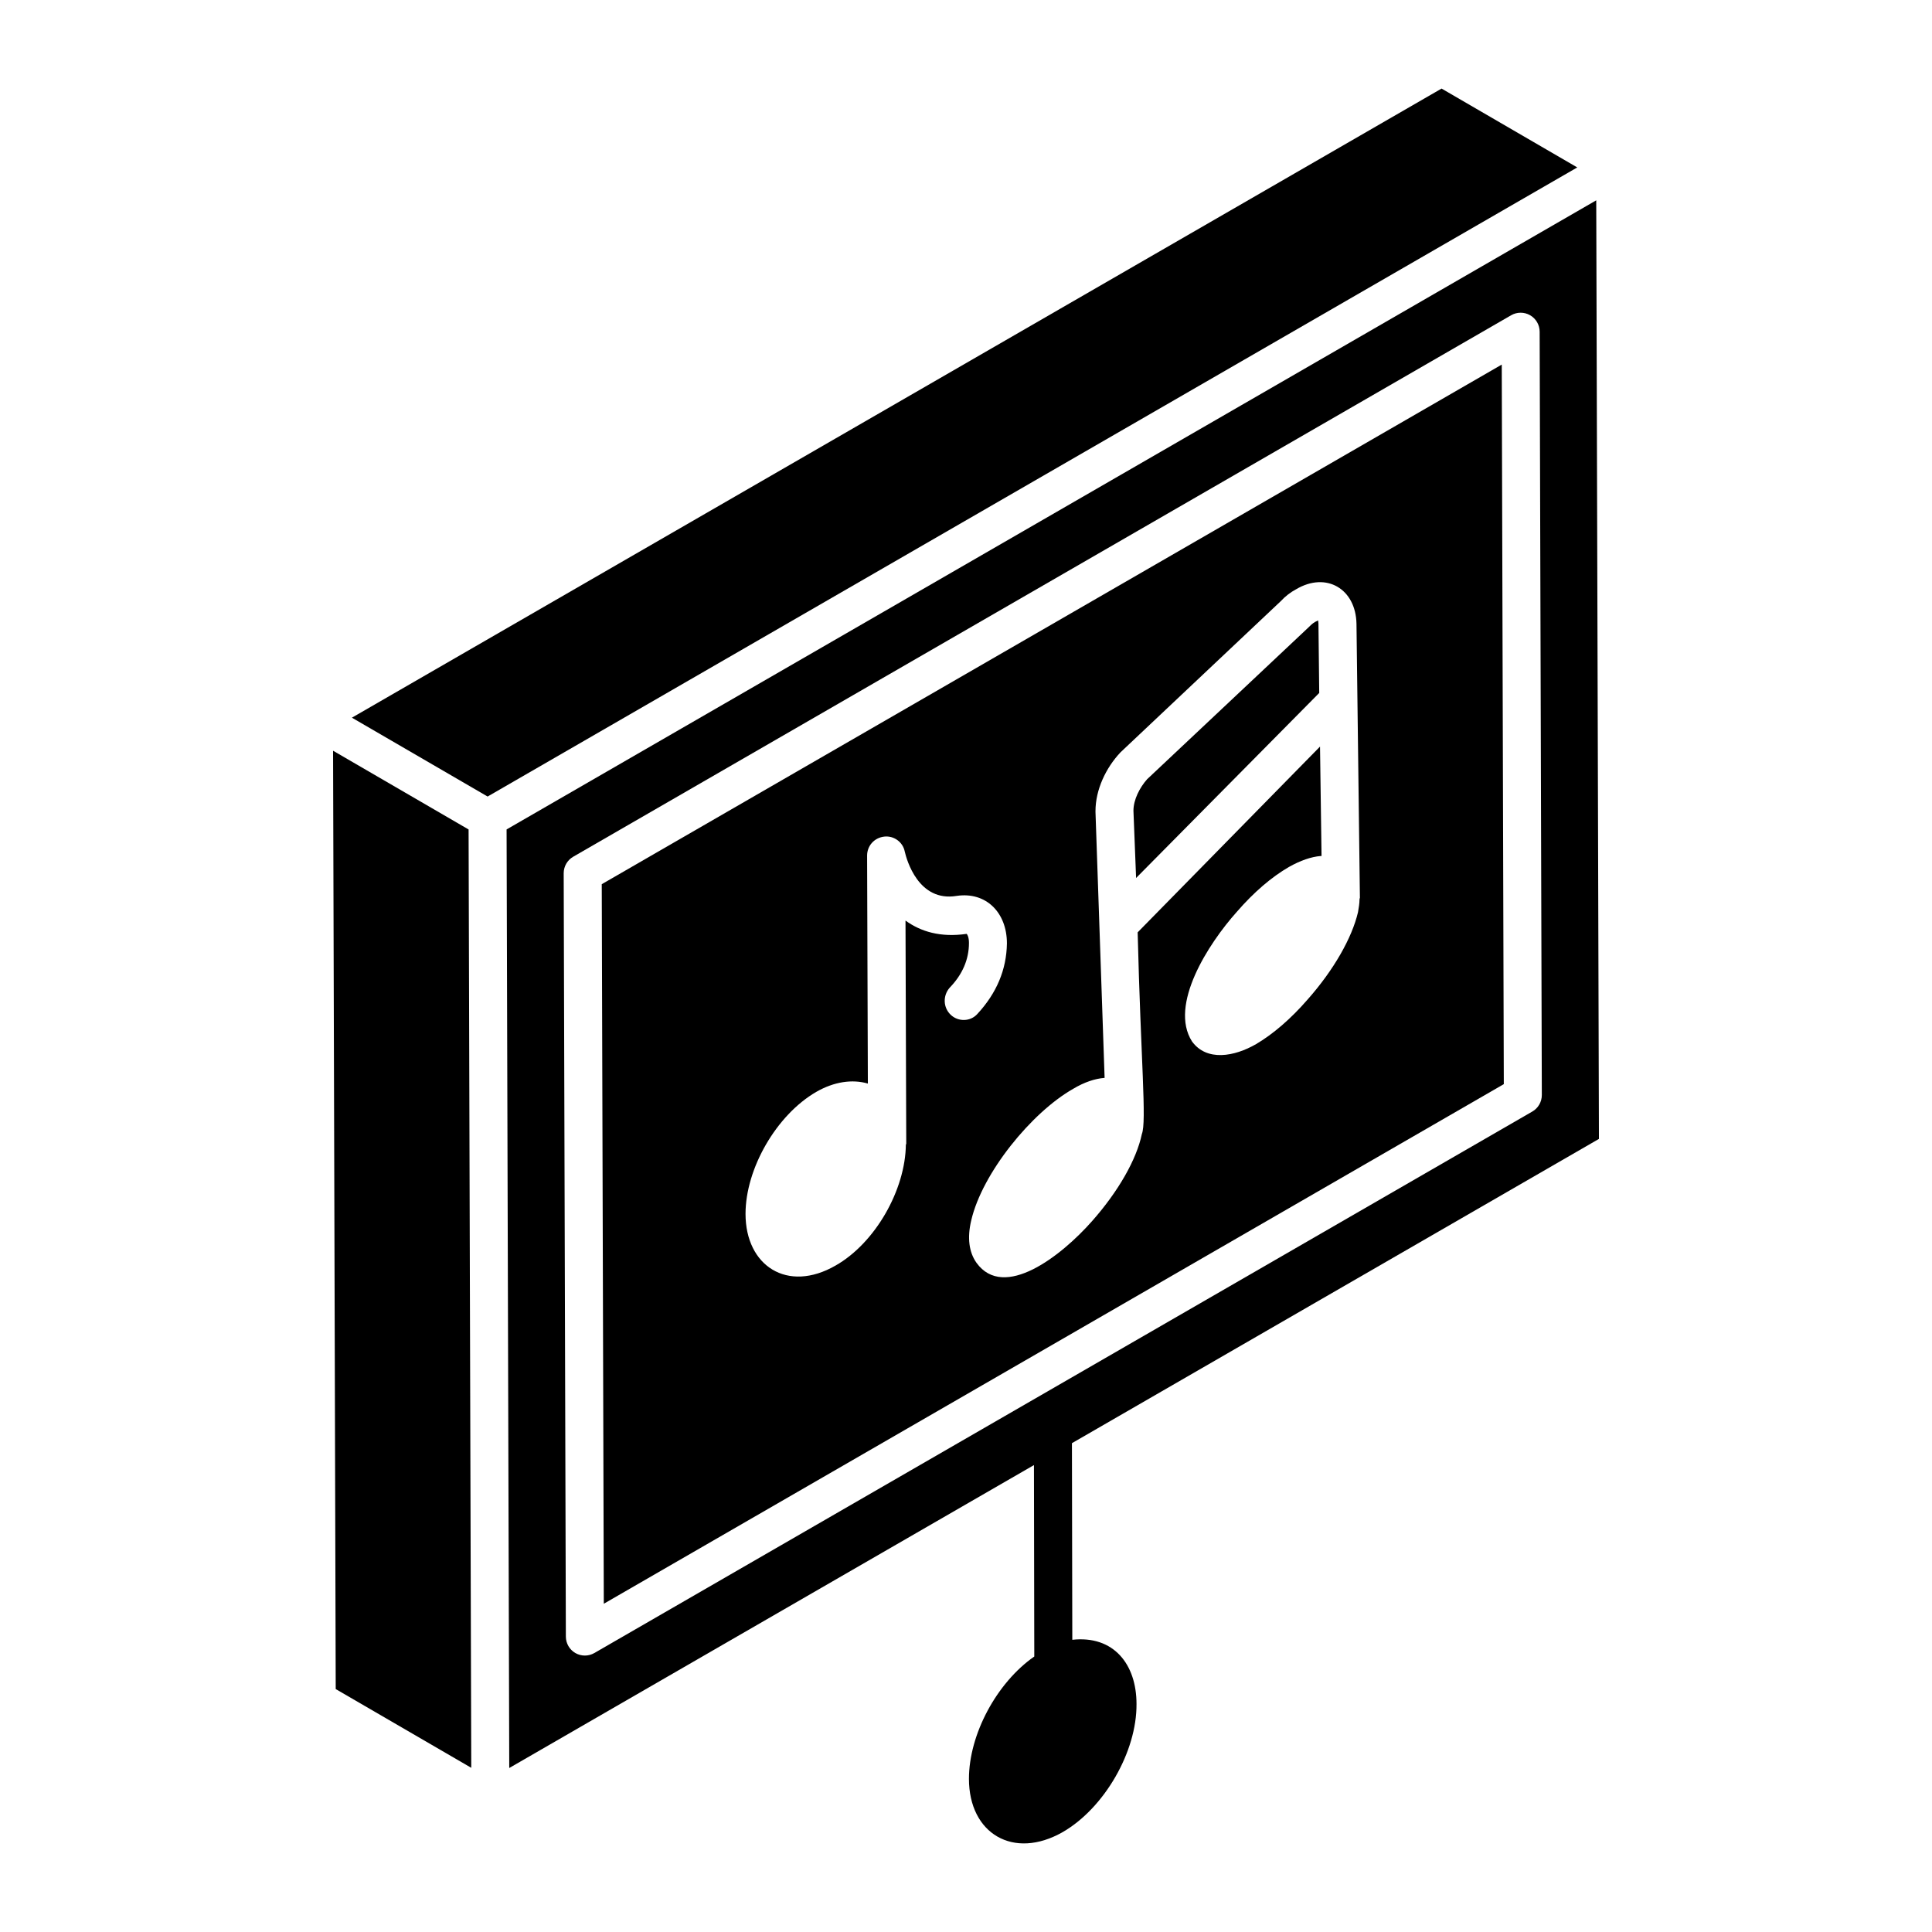
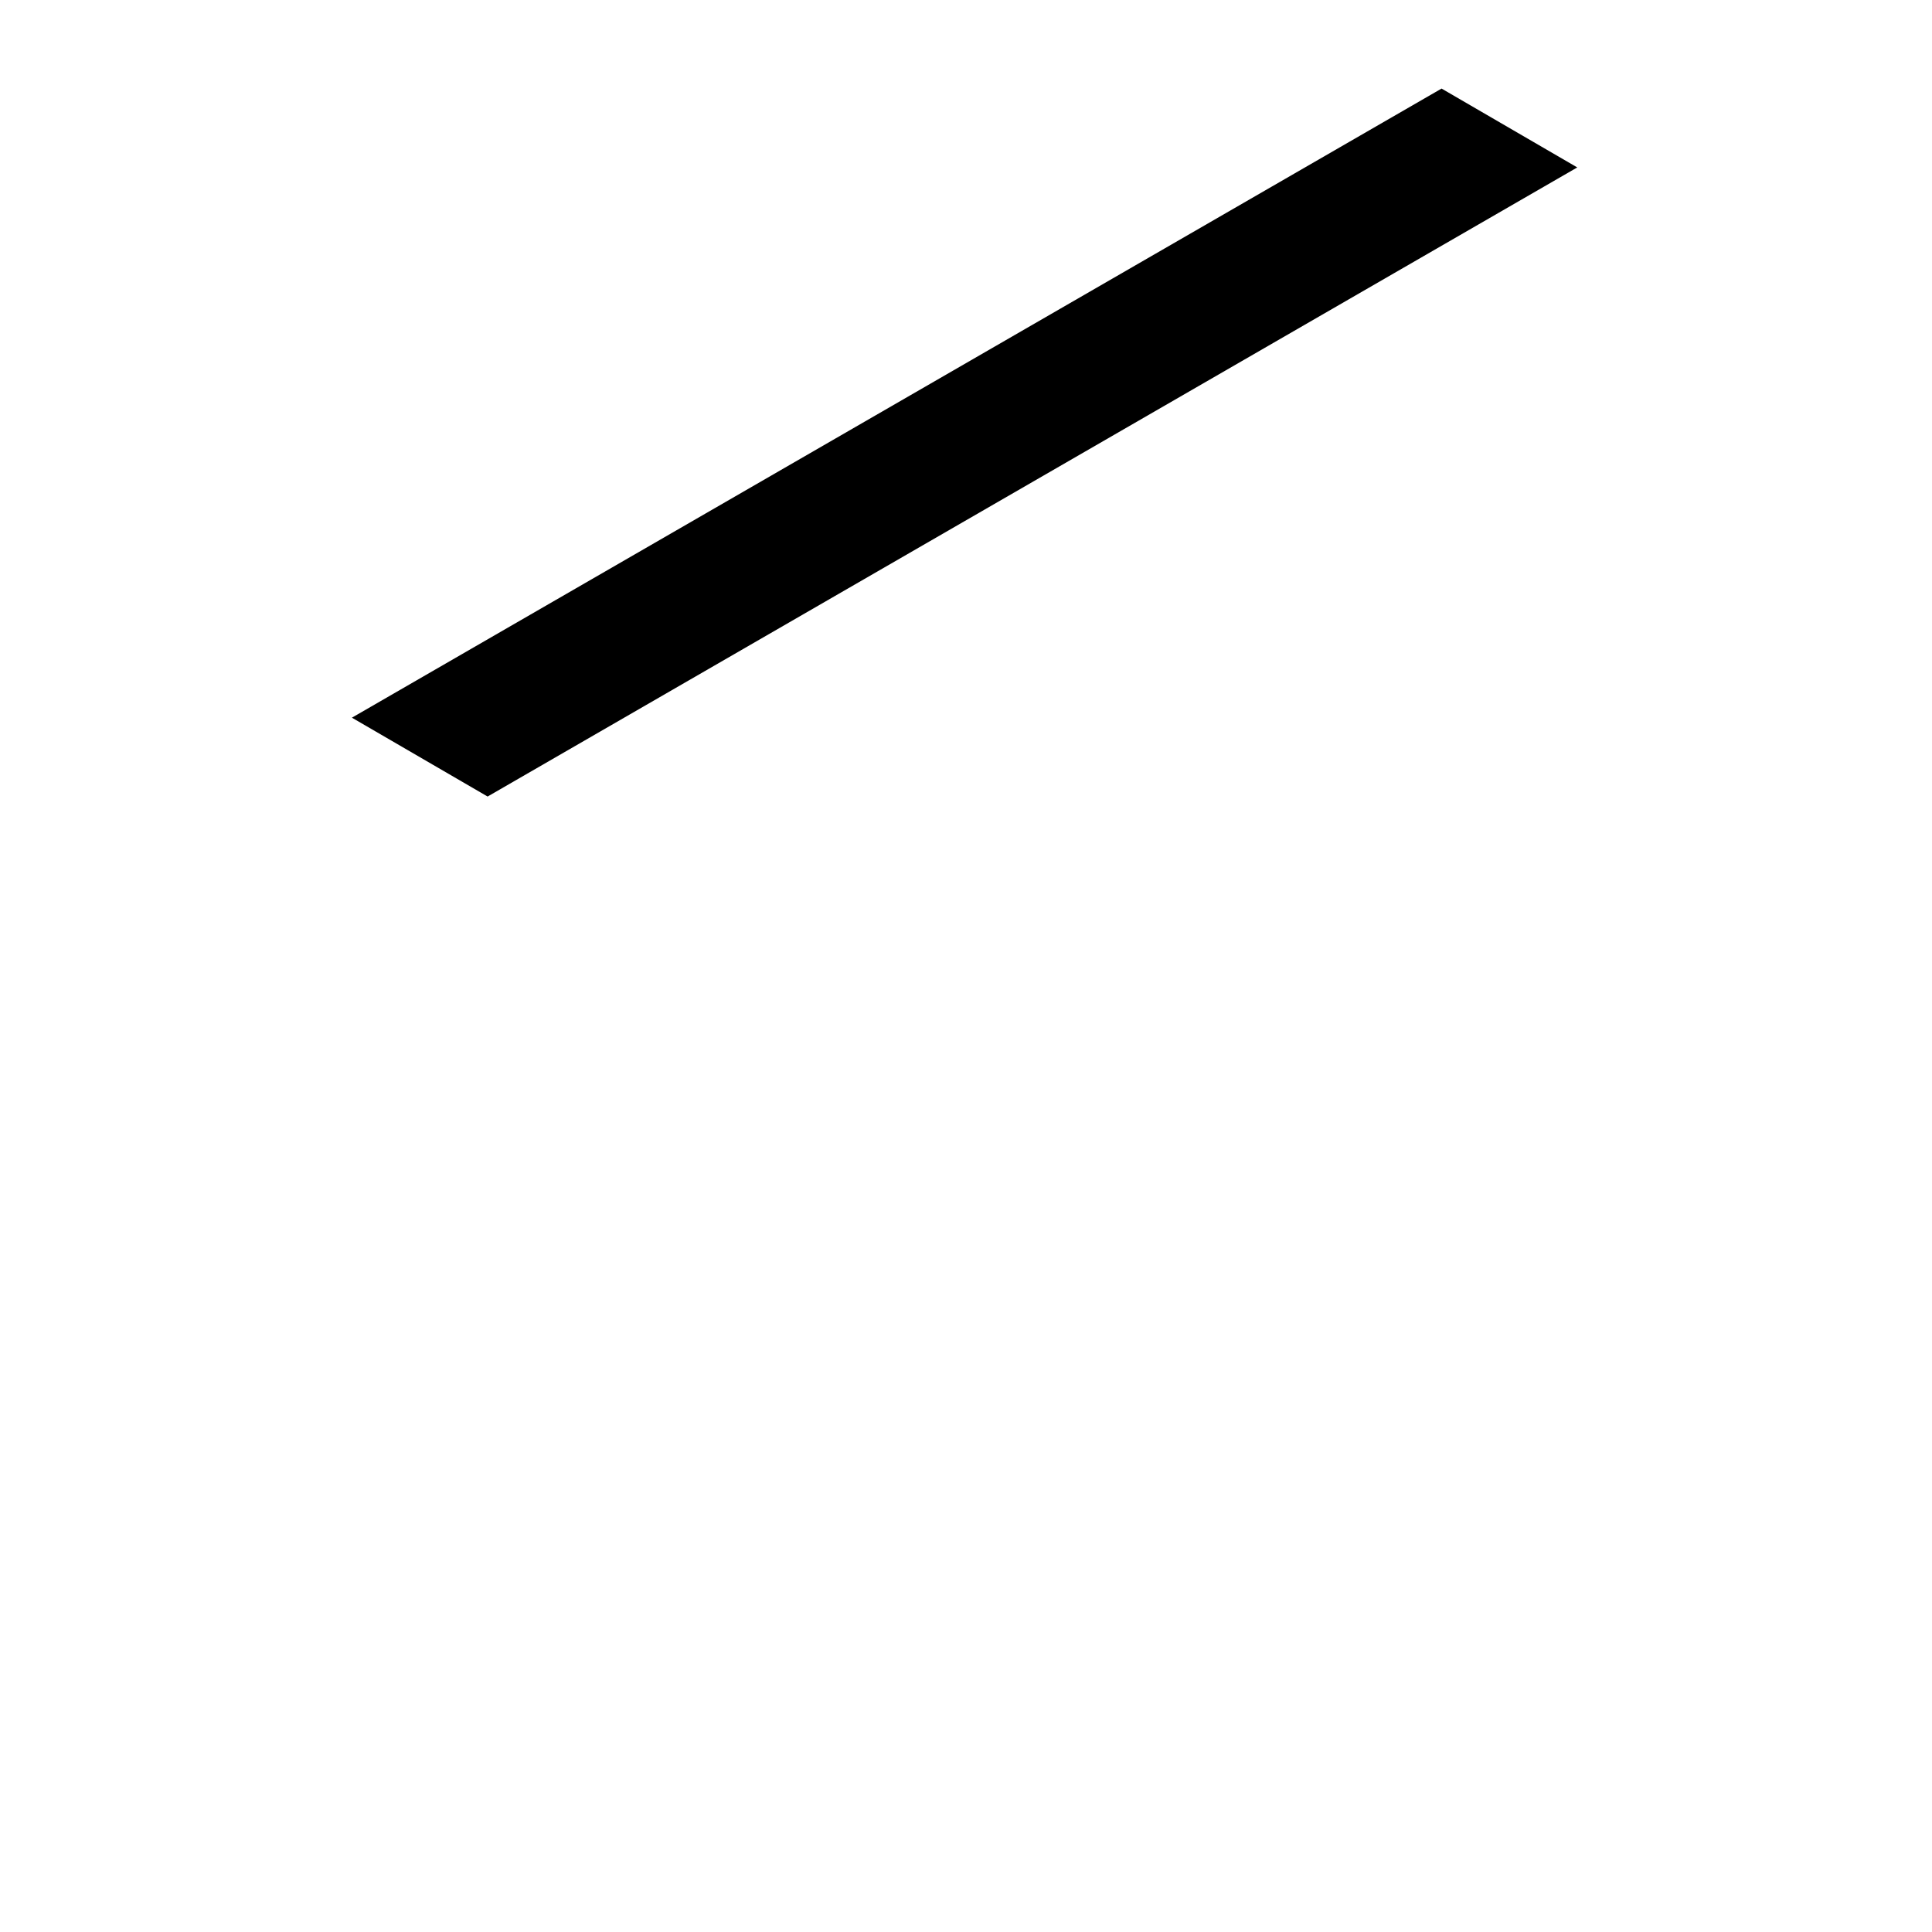
<svg xmlns="http://www.w3.org/2000/svg" fill="#000000" width="800px" height="800px" version="1.1" viewBox="144 144 512 512">
  <g>
-     <path d="m232.97 591.62 35.918 20.867-0.707-248.67-35.914-20.867z" />
-     <path d="m493.41 309.32c0-0.402-0.102-0.703-0.102-0.906-0.199 0.102-0.402 0.199-0.805 0.402-0.703 0.402-1.309 1.008-2.016 1.711l-42.488 39.973c-1.941 2.184-3.625 5.398-3.625 8.355l0.703 17.82c0.961-0.969 51.773-52.309 48.531-49.035l-0.203-18.223z" />
    <path d="m561.99 188.37-35.961-20.898c-84.184 48.609-192.52 111.15-288.77 166.72l35.961 20.898z" />
-     <path d="m303.47 378.32 0.543 190.69 238.51-137.7-0.543-190.69zm92.477 34.609c-2.012-1.914-2.113-5.035-0.301-7.148 3.426-3.523 5.137-7.551 5.137-11.879 0-1.512-0.402-2.215-0.605-2.418-6.945 1.008-12.184-0.605-16.211-3.523l0.199 59.004v0.199c0 0.102-0.102 0.102-0.102 0.102-0.102 12.082-8.156 26.18-18.629 32.117-12.762 7.352-23.863 0.094-23.863-13.691 0-11.98 8.156-26.18 18.727-32.32 4.731-2.719 9.566-3.422 13.691-2.215l-0.199-60.41c0-2.617 1.914-4.734 4.531-5.035 2.516-0.301 4.934 1.41 5.438 3.926 0.504 2.215 3.625 13.492 13.793 11.781 7.734-1.137 13.289 4.391 13.289 12.586-0.102 6.949-2.719 13.191-7.852 18.727-1.809 2.012-5.031 2.113-7.043 0.199zm108.34-30.605c0 1.109-0.203 2.215-0.402 3.422-1.609 6.848-6.441 15.305-13.289 23.059-4.531 5.234-9.262 9.262-13.695 11.879-5.762 3.336-13.105 4.676-17.016-0.703-6.106-9.641 4.273-25.828 11.883-34.332 4.531-5.234 9.262-9.262 13.793-11.883 3.019-1.711 5.941-2.719 8.457-2.918h0.203l-0.402-28.996c-0.953 0.969-51.555 52.52-48.328 49.234 0.84 34.02 2.422 50.164 1.109 53.465-1.41 6.746-6.242 15.203-13.191 23.059-8.219 9.312-23.352 21.051-30.609 11.074-2.012-2.82-2.516-6.644-1.41-11.277 2.914-12.555 15.98-28.582 26.984-34.84 3.019-1.812 5.84-2.719 8.359-2.918l-2.418-70.48v-0.203c0-5.668 2.734-11.469 6.644-15.605l42.488-40.074c1.105-1.207 2.516-2.316 4.027-3.121 8.02-4.754 15.844-0.094 16.008 9.164l0.906 72.594c-0.004 0.098-0.102 0.199-0.102 0.402z" />
-     <path d="m567.02 197.09c-68.066 39.297-219.84 126.92-288.77 166.72l0.707 248.73 139.05-80.277 0.09 50.73c-9.969 6.945-17.316 20.641-17.316 32.422 0 14.504 11.785 21.57 24.871 14.098 10.973-6.344 19.633-21.246 19.535-33.934 0-10.539-6.059-18.227-17.016-17.016l-0.098-52.105 139.66-80.633zm-16.941 241.48-248.57 143.5c-0.777 0.445-1.648 0.672-2.516 0.672-0.863 0-1.734-0.223-2.512-0.668-1.555-0.898-2.516-2.555-2.523-4.352l-0.574-202.3c-0.004-1.805 0.953-3.469 2.516-4.375l248.57-143.5c1.547-0.895 3.469-0.898 5.031-0.004 1.555 0.898 2.516 2.555 2.523 4.352l0.574 202.3c0.004 1.805-0.957 3.473-2.519 4.375z" />
  </g>
</svg>